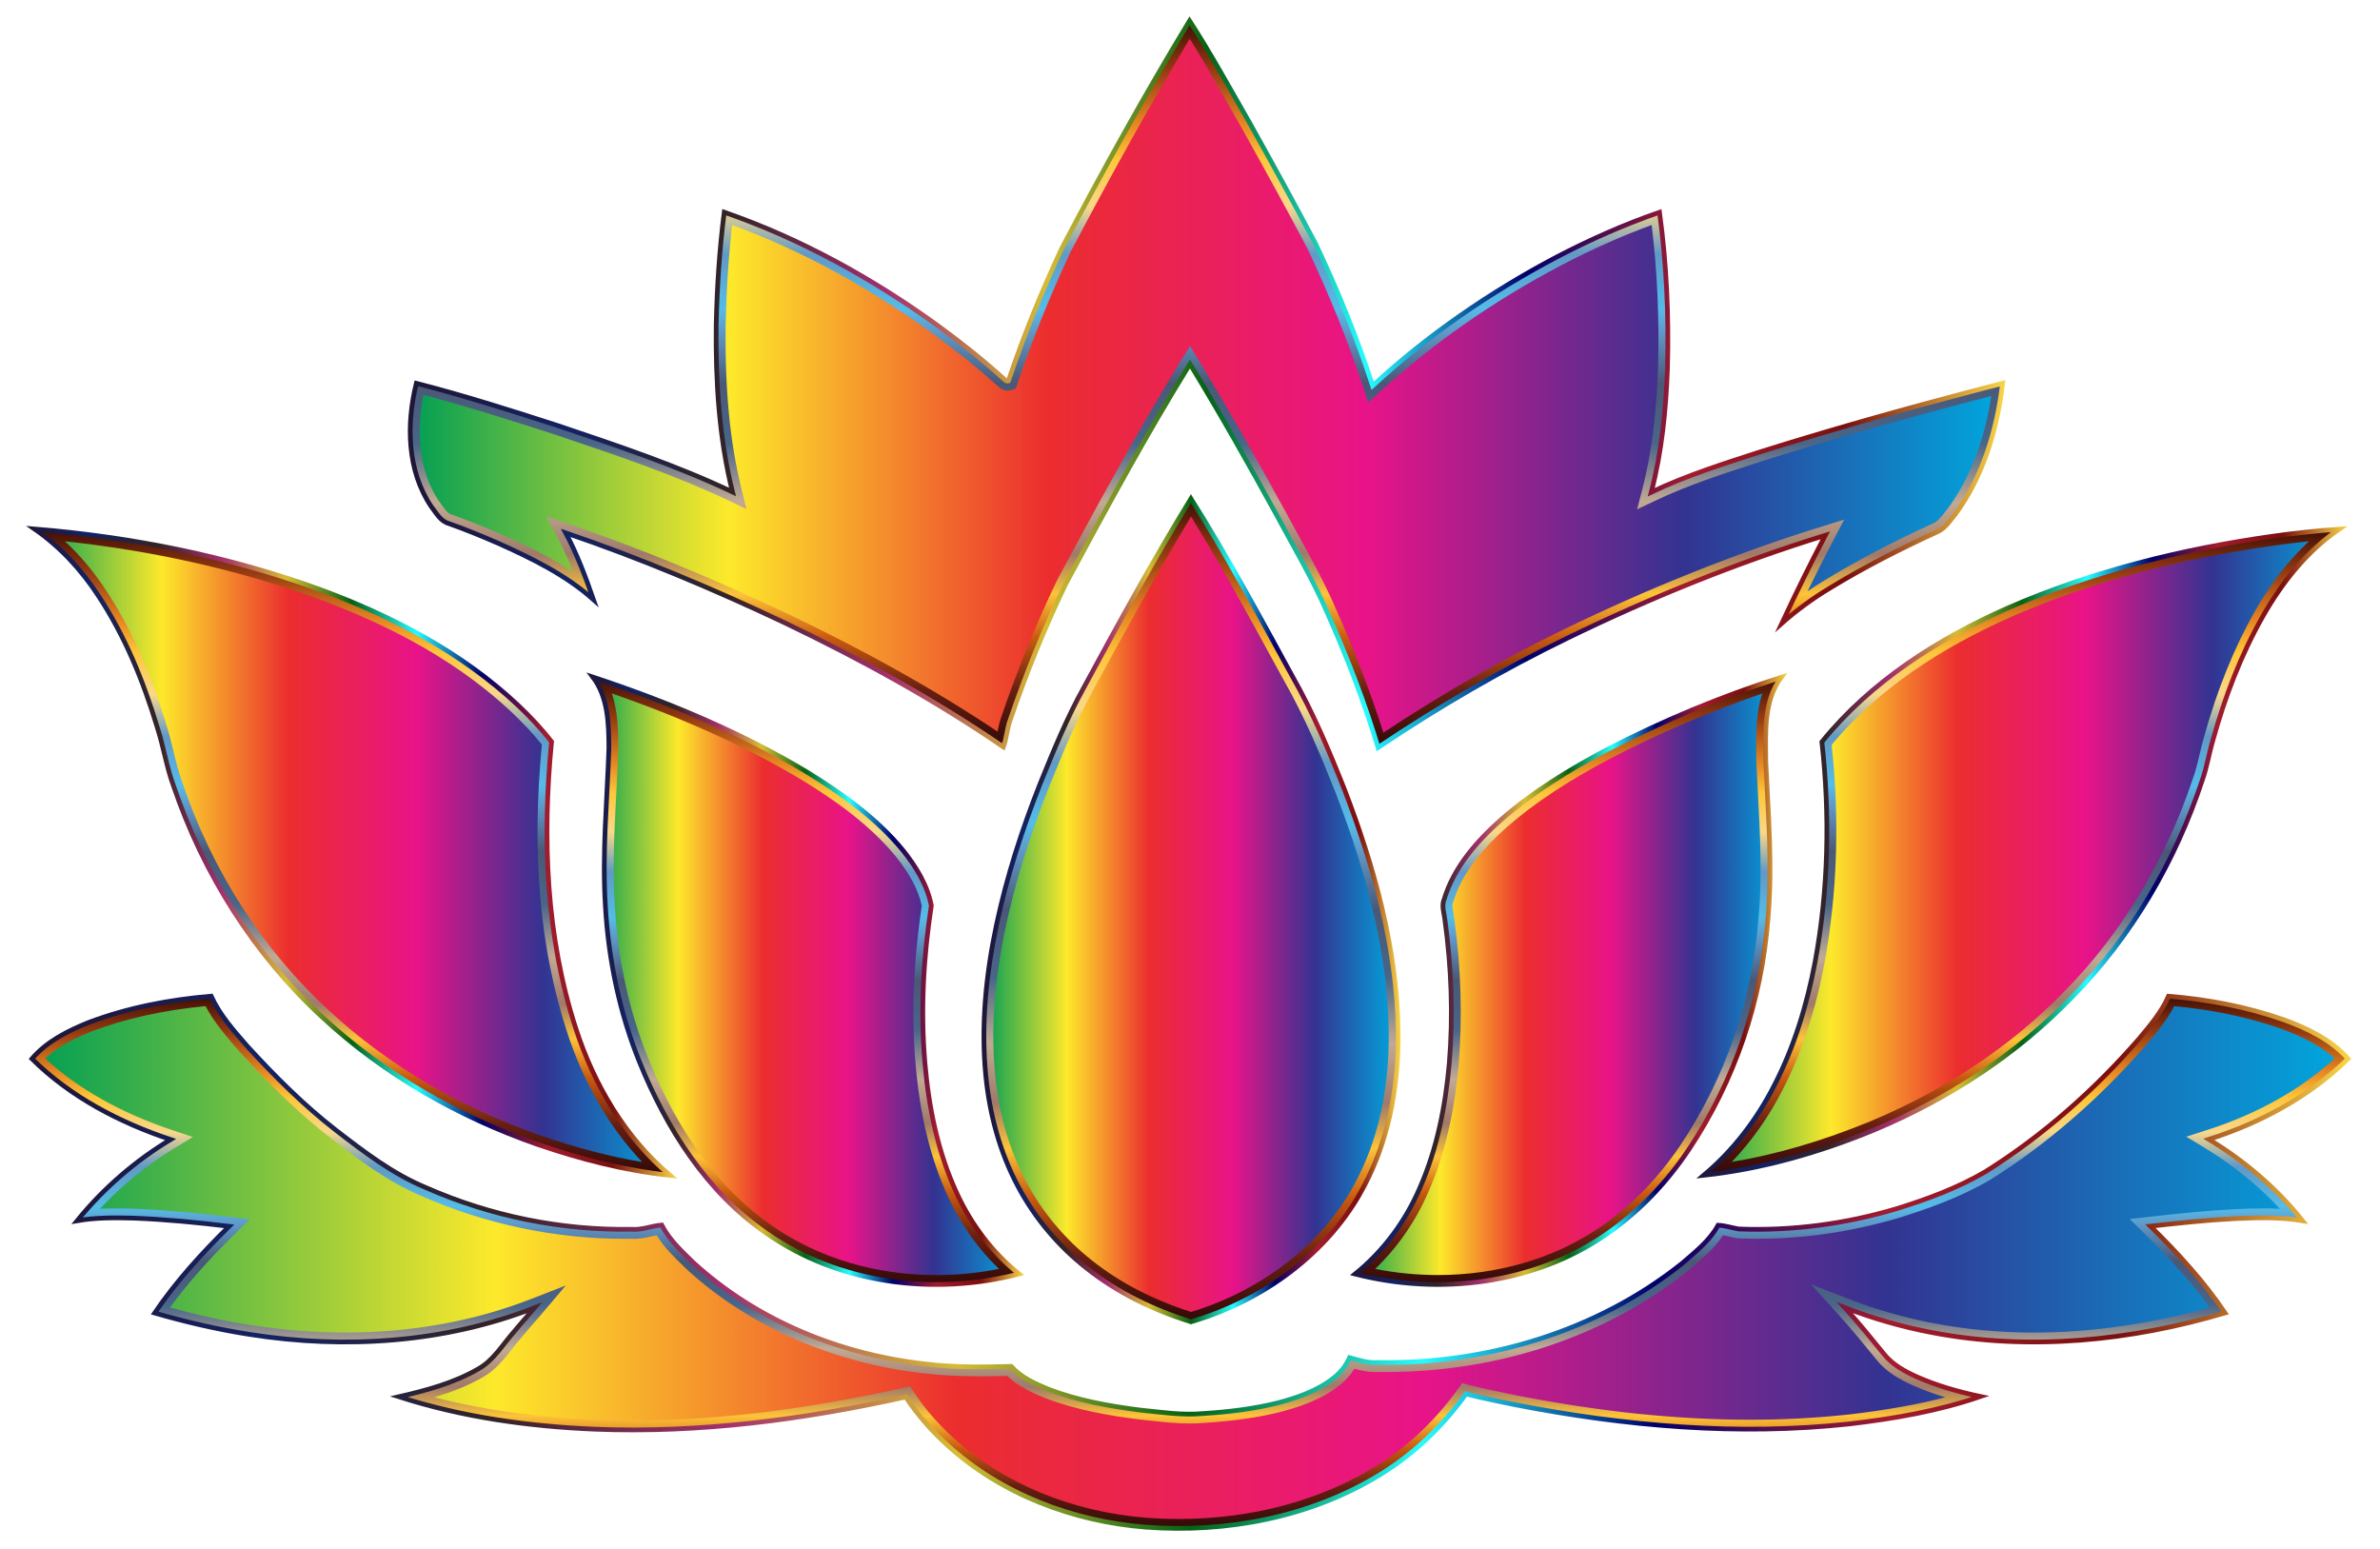
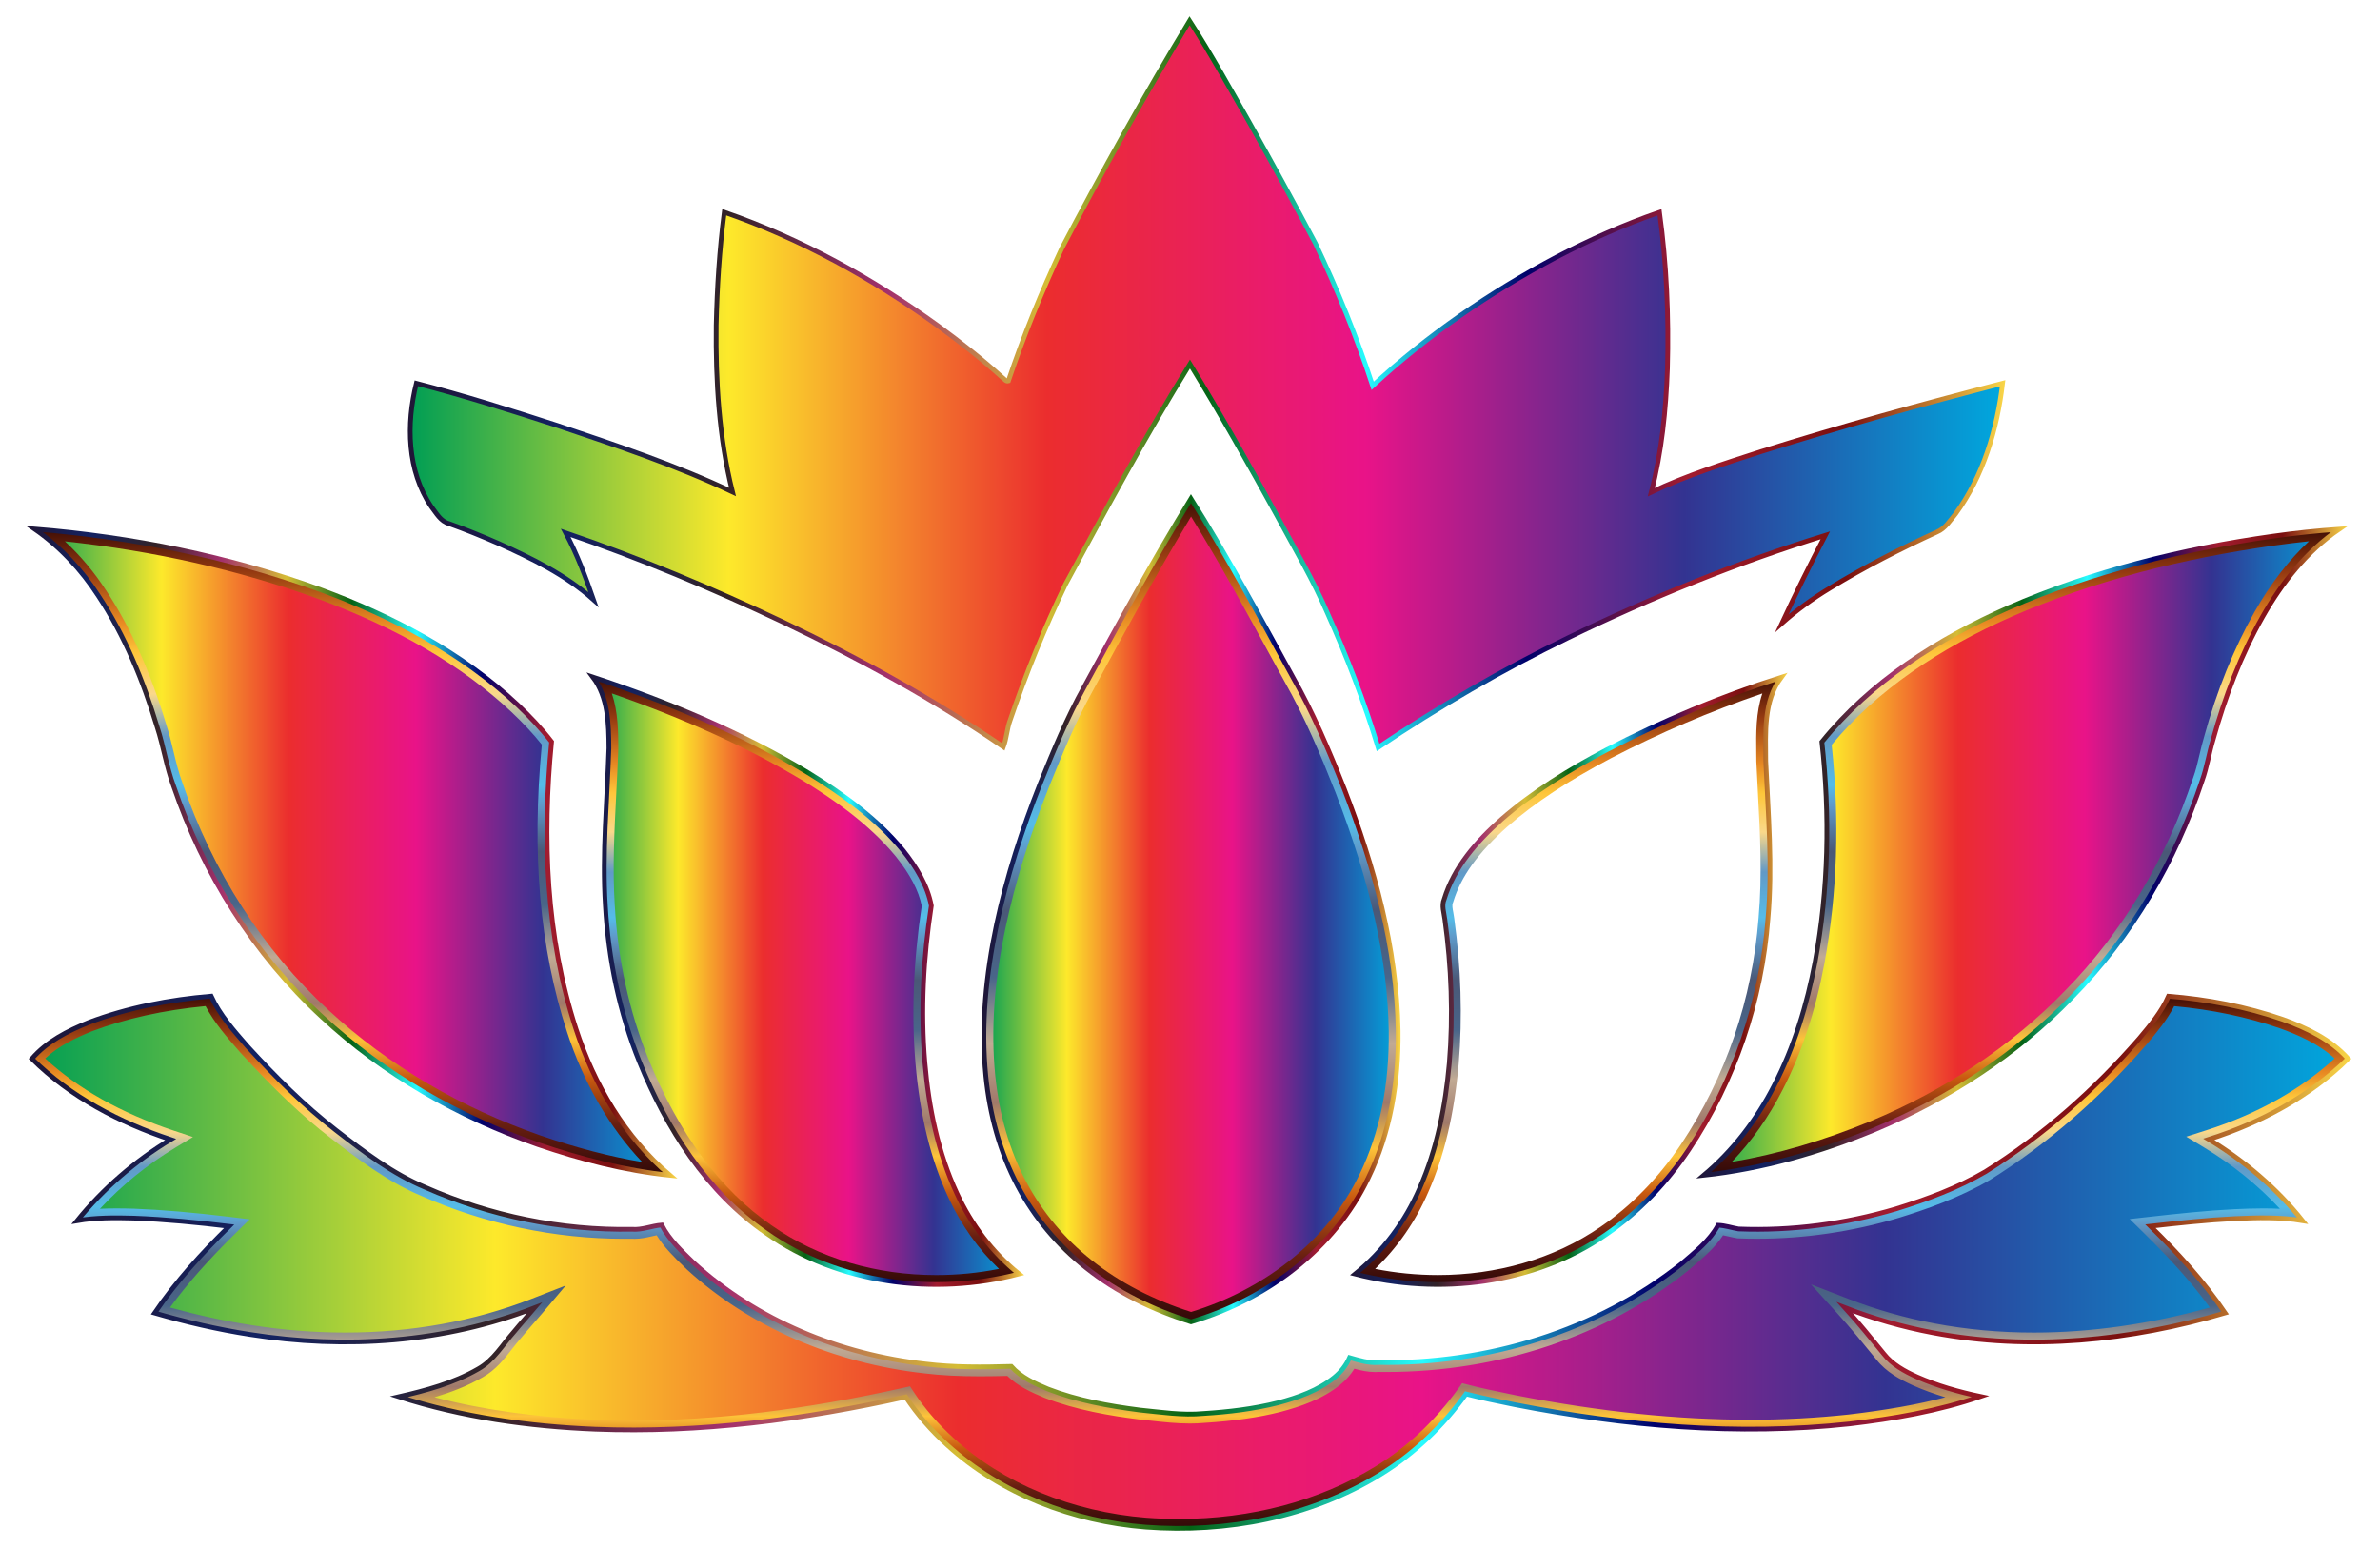
<svg xmlns="http://www.w3.org/2000/svg" version="1.1" id="Layer_1" x="0px" y="0px" viewBox="0 0 2526 1644.083" enable-background="new 0 0 2526 1644.083" xml:space="preserve">
  <g>
    <g>
      <linearGradient id="SVGID_1_" gradientUnits="userSpaceOnUse" x1="435.376" y1="407.655" x2="2125.456" y2="407.655">
        <stop offset="0" style="stop-color:#009E54" />
        <stop offset="0.2" style="stop-color:#FDE92B" />
        <stop offset="0.4" style="stop-color:#EB2D2E" />
        <stop offset="0.6" style="stop-color:#E91388" />
        <stop offset="0.8" style="stop-color:#333391" />
        <stop offset="1" style="stop-color:#00A8DE" />
      </linearGradient>
      <path fill="url(#SVGID_1_)" d="M1262.531,22.042c22.85,35.42,43.159,72.42,64.109,108.984    c23.583,42.198,46.868,84.555,69.466,127.279c23.331,49.043,43.869,99.46,60.766,151.09    c58.43-53.897,124.6-99.277,194.821-136.391c35.375-18.431,71.894-34.733,109.626-47.738    c7.51,54.859,9.959,110.45,8.425,165.789c-1.626,44.12-5.976,88.424-17.149,131.263    c37.435-17.836,77.136-30.314,116.518-43.067c84.715-26.605,170.369-50.257,256.343-72.488    c-5.793,49.089-20.515,98.498-50.028,138.749c-5.862,6.892-10.83,15.455-19.576,19.05    c-39.106,17.905-77.48,37.48-114.205,59.896c-17.882,10.807-34.802,23.125-50.44,36.954    c14.63-31.436,29.971-62.552,46.044-93.278c-93.645,29.032-184.771,65.917-272.92,108.733    c-69.924,33.886-137.215,73.084-201.69,116.403c-14.745-48.448-32.901-95.842-53.531-142.07    c-15.134-35.489-34.939-68.665-53.096-102.642c-29.948-54.676-60.56-109.031-93.072-162.218    c-47.074,76.06-89.592,154.846-131.972,233.585c-22.529,46.96-42.174,95.293-58.934,144.611    c-3.366,9.113-3.617,19.05-7.121,28.162c-73.725-50.554-152.395-93.598-232.966-132.155    c-75.419-35.717-152.533-68.093-231.547-95.018c12.043,22.599,21.087,46.708,29.49,70.886    c-29.49-26.285-65.345-43.777-101.086-59.827c-17.218-7.51-34.596-14.608-52.271-20.904    c-8.998-2.381-13.509-11.242-18.82-18.019c-25.689-38.053-26.628-87.623-15.821-130.896    c50.577,13.028,100.399,28.826,150.083,44.899c62.643,21.11,125.607,42.06,185.457,70.428    c-14.379-57.767-17.974-117.594-17.332-176.917c0.916-40.091,3.434-80.205,8.563-119.975    c81.281,28.162,157.364,70.199,226.945,120.57c23.583,17.309,46.685,35.374,68.39,55.042    c1.901,1.168,3.434,4.327,6.228,3.48c16.165-47.944,35.283-94.881,56.69-140.718    C1169.871,181.832,1214.701,101.033,1262.531,22.042z" />
      <linearGradient id="SVGID_2_" gradientUnits="userSpaceOnUse" x1="1280.416" y1="793.269" x2="1280.416" y2="22.042">
        <stop offset="0" style="stop-color:#310908" />
        <stop offset="0.078" style="stop-color:#671E11" />
        <stop offset="0.151" style="stop-color:#C95A10" />
        <stop offset="0.211" style="stop-color:#FDC339" />
        <stop offset="0.266" style="stop-color:#A0796A" />
        <stop offset="0.338" style="stop-color:#C1AA94" />
        <stop offset="0.419" style="stop-color:#496589" />
        <stop offset="0.501" style="stop-color:#4A5877" />
        <stop offset="0.572" style="stop-color:#5F99C9" />
        <stop offset="0.604" style="stop-color:#55BCE8" />
        <stop offset="0.679" style="stop-color:#6199C7" />
        <stop offset="0.745" style="stop-color:#FAD88A" />
        <stop offset="0.809" style="stop-color:#FEC63A" />
        <stop offset="0.857" style="stop-color:#E78822" />
        <stop offset="0.933" style="stop-color:#953A11" />
        <stop offset="1" style="stop-color:#3F0D05" />
      </linearGradient>
-       <path fill="url(#SVGID_2_)" d="M1262.74,41.072c14.783,23.79,28.765,48.407,42.359,72.342    c4.196,7.388,8.535,15.027,12.835,22.532c27.218,48.703,49.222,89.018,69.233,126.845    c23.845,50.144,44.1,100.516,60.201,149.714l4.842,14.794l11.442-10.555    c55.669-51.35,120.507-96.737,192.714-134.901v0c33.413-17.407,65.149-31.539,96.63-43.017    c5.936,48.346,8.207,99.378,6.754,151.897c-1.891,51.284-7.239,92.297-16.831,129.07l-5.424,20.796l19.401-9.244    c34.647-16.508,72.128-28.624,108.374-40.342l6.893-2.23c72.338-22.717,149.368-44.61,241.366-68.584    c-7.401,47.459-22.832,87.476-45.963,119.132c-1.354,1.607-2.629,3.243-3.865,4.829    c-3.759,4.822-7.309,9.377-11.65,11.161l-0.182,0.075l-0.179,0.082c-43.647,19.984-81.346,39.758-115.214,60.429    c-6.147,3.715-12.163,7.594-18.034,11.627c9.043-18.521,18.298-36.837,27.672-54.757l11.146-21.307l-22.968,7.121    c-90.478,28.05-182.775,64.82-274.32,109.285c-64.323,31.172-128.769,68.032-191.753,109.668    c-13.519-42.517-30.292-86.296-49.94-130.331c-11.389-26.692-25.482-52.299-39.111-77.064    c-4.739-8.61-9.638-17.513-14.332-26.296l-0.024-0.045l-0.025-0.045    c-36.375-66.409-65.153-116.566-93.31-162.63l-8.479-13.872l-8.556,13.825    c-48.098,77.716-92.819,160.802-132.275,234.108l-0.11,0.204l-0.1,0.209    c-22.426,46.743-42.393,95.73-59.344,145.595c-1.901,5.186-2.889,10.291-3.844,15.229    c-0.001,0.007-0.003,0.014-0.004,0.021c-64.666-43.352-137.613-84.302-222.533-124.94    c-81.987-38.828-158.071-70.049-232.601-95.446l-23.951-8.162l11.9,22.331    c6.41,12.027,11.969,24.576,16.971,37.154c-24.245-16.249-50.397-28.582-75.645-39.92l-0.049-0.022    l-0.05-0.021c-19.438-8.479-36.747-15.399-52.913-21.159l-0.394-0.14l-0.404-0.107    c-3.713-0.982-6.673-5.118-10.101-9.907c-1.015-1.417-2.062-2.88-3.176-4.317    c-11.017-16.43-17.659-36.124-19.741-58.542c-1.579-17.003-0.437-35.557,3.299-54.189    c47.509,12.601,94.85,27.669,139.464,42.102l5.707,1.923c59.547,20.059,121.122,40.801,178.605,68.047l19.09,9.048    l-5.103-20.5c-12.369-49.693-17.783-105.093-17.037-174.343c0.883-38.58,3.172-73.571,6.976-106.525    c71.975,26.296,143.451,64.959,212.63,115.034c27.169,19.941,48.643,37.222,67.579,54.38l0.689,0.624    l0.376,0.231c0.093,0.091,0.202,0.2,0.292,0.29c1.648,1.645,5.076,5.067,10.664,5.067    c1.284,0,2.571-0.193,3.825-0.573l4.928-1.495l1.645-4.879c15.413-45.714,34.314-92.639,56.176-139.47    C1179.784,184.472,1221.38,110.055,1262.74,41.072 M1262.531,22.042c-47.83,78.991-92.66,159.79-135.613,241.529    c-21.408,45.838-40.526,92.775-56.69,140.718c-0.323,0.098-0.629,0.142-0.922,0.142    c-2.231,0-3.626-2.59-5.306-3.622c-21.706-19.668-44.808-37.733-68.391-55.042    c-69.581-50.371-145.664-92.408-226.945-120.57c-5.129,39.77-7.647,79.884-8.563,119.975    c-0.641,59.323,2.954,119.151,17.332,176.917c-59.85-28.368-122.814-49.318-185.457-70.428    c-49.685-16.073-99.506-31.871-150.083-44.899c-10.807,43.273-9.868,92.843,15.821,130.896    c5.312,6.777,9.822,15.638,18.82,18.019c17.676,6.296,35.054,13.395,52.271,20.904    c35.74,16.05,71.596,33.542,101.086,59.827c-8.403-24.178-17.447-48.287-29.49-70.886    c79.014,26.926,156.128,59.301,231.547,95.018c80.571,38.557,159.242,81.601,232.966,132.155    c3.503-9.113,3.755-19.049,7.121-28.162c16.76-49.318,36.404-97.651,58.934-144.611    c42.38-78.739,84.899-157.524,131.972-233.585c32.513,53.187,63.124,107.542,93.072,162.218    c18.157,33.977,37.961,67.153,53.096,102.642c20.629,46.227,38.786,93.622,53.531,142.07    c64.475-43.319,131.767-82.517,201.691-116.403c88.149-42.816,179.275-79.701,272.92-108.733    c-16.073,30.726-31.414,61.842-46.044,93.278c15.638-13.829,32.558-26.148,50.44-36.955    c36.725-22.415,75.099-41.991,114.205-59.896c8.747-3.595,13.715-12.158,19.576-19.049    c29.513-40.251,44.235-89.66,50.028-138.749c-85.974,22.232-171.628,45.883-256.343,72.488    c-39.381,12.753-79.083,25.231-116.518,43.067c11.174-42.839,15.524-87.142,17.149-131.263    c1.534-55.339-0.916-110.931-8.425-165.79c-37.733,13.005-74.251,29.306-109.626,47.738    c-70.222,37.114-136.391,82.494-194.821,136.391c-16.897-51.63-37.435-102.048-60.766-151.09    c-22.598-42.724-45.884-85.081-69.466-127.279C1305.69,94.461,1285.381,57.462,1262.531,22.042L1262.531,22.042z" />
      <linearGradient id="SVGID_3_" gradientUnits="userSpaceOnUse" x1="432.876" y1="407.276" x2="2128.367" y2="407.276">
        <stop offset="0" style="stop-color:#201636" />
        <stop offset="0.1" style="stop-color:#132262" />
        <stop offset="0.2" style="stop-color:#332327" />
        <stop offset="0.3" style="stop-color:#A3306C" />
        <stop offset="0.4" style="stop-color:#D5BC35" />
        <stop offset="0.5" style="stop-color:#056215" />
        <stop offset="0.6" style="stop-color:#27FBFF" />
        <stop offset="0.7" style="stop-color:#00006A" />
        <stop offset="0.8" style="stop-color:#A21C2F" />
        <stop offset="0.9" style="stop-color:#7A0F0F" />
        <stop offset="1" style="stop-color:#F9D648" />
      </linearGradient>
      <path fill="none" stroke="url(#SVGID_3_)" stroke-width="5" stroke-miterlimit="10" d="M1262.531,22.042    c22.85,35.42,43.159,72.42,64.109,108.984c23.583,42.198,46.868,84.555,69.466,127.279    c23.331,49.043,43.869,99.46,60.766,151.09c58.43-53.897,124.6-99.277,194.821-136.391    c35.375-18.431,71.894-34.733,109.626-47.738c7.51,54.859,9.959,110.45,8.425,165.789    c-1.626,44.12-5.976,88.424-17.149,131.263c37.435-17.836,77.136-30.314,116.518-43.067    c84.715-26.605,170.369-50.257,256.343-72.488c-5.793,49.089-20.515,98.498-50.028,138.749    c-5.862,6.892-10.83,15.455-19.576,19.05c-39.106,17.905-77.48,37.48-114.205,59.896    c-17.882,10.807-34.802,23.125-50.44,36.954c14.63-31.436,29.971-62.552,46.044-93.278    c-93.645,29.032-184.771,65.917-272.92,108.733c-69.924,33.886-137.215,73.084-201.69,116.403    c-14.745-48.448-32.901-95.842-53.531-142.07c-15.134-35.489-34.939-68.665-53.096-102.642    c-29.948-54.676-60.56-109.031-93.072-162.218c-47.074,76.06-89.592,154.846-131.972,233.585    c-22.529,46.96-42.174,95.293-58.934,144.611c-3.366,9.113-3.617,19.05-7.121,28.162    c-73.725-50.554-152.395-93.598-232.966-132.155c-75.419-35.717-152.533-68.093-231.547-95.018    c12.043,22.599,21.087,46.708,29.49,70.886c-29.49-26.285-65.345-43.777-101.086-59.827    c-17.218-7.51-34.596-14.608-52.271-20.904c-8.998-2.381-13.509-11.242-18.82-18.019    c-25.689-38.053-26.628-87.623-15.821-130.896c50.577,13.028,100.399,28.826,150.083,44.899    c62.643,21.11,125.607,42.06,185.457,70.428c-14.379-57.767-17.974-117.594-17.332-176.917    c0.916-40.091,3.434-80.205,8.563-119.975c81.281,28.162,157.364,70.199,226.945,120.57    c23.583,17.309,46.685,35.374,68.39,55.042c1.901,1.168,3.434,4.327,6.228,3.48    c16.165-47.944,35.283-94.881,56.69-140.718C1169.871,181.832,1214.701,101.033,1262.531,22.042z" />
    </g>
    <g>
      <linearGradient id="SVGID_4_" gradientUnits="userSpaceOnUse" x1="1044.272" y1="965.984" x2="1483.967" y2="965.984">
        <stop offset="0" style="stop-color:#009E54" />
        <stop offset="0.2" style="stop-color:#FDE92B" />
        <stop offset="0.4" style="stop-color:#EB2D2E" />
        <stop offset="0.6" style="stop-color:#E91388" />
        <stop offset="0.8" style="stop-color:#333391" />
        <stop offset="1" style="stop-color:#00A8DE" />
      </linearGradient>
      <path fill="url(#SVGID_4_)" d="M1150.73,728.931c36.428-67.337,73.267-134.491,113.266-199.767    c38.717,61.224,72.924,125.218,107.771,188.731c21.705,38.167,38.831,78.693,54.973,119.471    c31.619,82.013,55.843,168.377,57.194,256.824c0.641,53.462-8.242,107.84-31.871,156.173    c-36.13,75.603-108.641,129.133-187.999,152.441c-40.182-12.501-78.716-31.23-111.664-57.583    c-29.627-23.445-54.401-52.981-72.076-86.363c-19.21-36.084-29.948-76.267-34.001-116.815    c-5.335-53.714,0.183-107.954,11.31-160.592c10.921-51.287,27.155-101.338,46.433-150.06    C1118.172,796.611,1132.482,761.764,1150.73,728.931z" />
      <linearGradient id="SVGID_5_" gradientUnits="userSpaceOnUse" x1="1264.119" y1="1402.805" x2="1264.119" y2="529.164">
        <stop offset="0" style="stop-color:#310908" />
        <stop offset="0.078" style="stop-color:#671E11" />
        <stop offset="0.151" style="stop-color:#C95A10" />
        <stop offset="0.211" style="stop-color:#FDC339" />
        <stop offset="0.266" style="stop-color:#A0796A" />
        <stop offset="0.338" style="stop-color:#C1AA94" />
        <stop offset="0.419" style="stop-color:#496589" />
        <stop offset="0.501" style="stop-color:#4A5877" />
        <stop offset="0.572" style="stop-color:#5F99C9" />
        <stop offset="0.604" style="stop-color:#55BCE8" />
        <stop offset="0.679" style="stop-color:#6199C7" />
        <stop offset="0.745" style="stop-color:#FAD88A" />
        <stop offset="0.809" style="stop-color:#FEC63A" />
        <stop offset="0.857" style="stop-color:#E78822" />
        <stop offset="0.933" style="stop-color:#953A11" />
        <stop offset="1" style="stop-color:#3F0D05" />
      </linearGradient>
      <path fill="url(#SVGID_5_)" d="M1264.111,548.219c30.19,48.879,58.153,100.016,85.27,149.607    c4.537,8.296,9.073,16.592,13.62,24.879l0.037,0.067l0.038,0.066c21.898,38.505,39.064,79.55,54.352,118.168    c37.397,97.007,55.351,177.502,56.508,253.303c0.688,57.347-9.694,108.373-30.856,151.661l-0.019,0.04    l-0.019,0.04c-16.832,35.222-42.055,66.276-74.968,92.299c-30.15,23.838-66.026,42.469-103.929,53.994    c-40.674-12.989-76.153-31.462-105.496-54.932l-0.02-0.016l-0.02-0.016c-28.59-22.624-52.603-51.395-69.455-83.221    c-17.623-33.103-28.684-71.159-32.877-113.104c-4.766-47.989-1.121-99.519,11.14-157.521    c10.029-47.093,25.053-95.64,45.931-148.415c15.591-38.445,28.888-70.318,46.124-101.33l0.028-0.05    l0.027-0.05C1191.92,673.807,1226.558,610.418,1264.111,548.219 M1263.996,529.164    c-39.999,65.276-76.839,132.43-113.266,199.767c-18.248,32.832-32.558,67.68-46.662,102.459    c-19.278,48.723-35.512,98.773-46.433,150.06c-11.127,52.638-16.645,106.878-11.31,160.592    c4.053,40.549,14.791,80.731,34.001,116.815c17.675,33.382,42.449,62.918,72.076,86.363    c32.947,26.353,71.481,45.082,111.664,57.583c79.358-23.308,151.869-76.838,187.999-152.441    c23.629-48.334,32.513-102.711,31.871-156.173c-1.351-88.447-25.575-174.811-57.194-256.824    c-16.142-40.778-33.268-81.303-54.973-119.471C1336.92,654.382,1302.713,590.388,1263.996,529.164    L1263.996,529.164z" />
      <linearGradient id="SVGID_6_" gradientUnits="userSpaceOnUse" x1="1041.772" y1="964.925" x2="1486.467" y2="964.925">
        <stop offset="0" style="stop-color:#201636" />
        <stop offset="0.1" style="stop-color:#132262" />
        <stop offset="0.2" style="stop-color:#332327" />
        <stop offset="0.3" style="stop-color:#A3306C" />
        <stop offset="0.4" style="stop-color:#D5BC35" />
        <stop offset="0.5" style="stop-color:#056215" />
        <stop offset="0.6" style="stop-color:#27FBFF" />
        <stop offset="0.7" style="stop-color:#00006A" />
        <stop offset="0.8" style="stop-color:#A21C2F" />
        <stop offset="0.9" style="stop-color:#7A0F0F" />
        <stop offset="1" style="stop-color:#F9D648" />
      </linearGradient>
      <path fill="none" stroke="url(#SVGID_6_)" stroke-width="5" stroke-miterlimit="10" d="M1150.73,728.931    c36.428-67.337,73.267-134.491,113.266-199.767c38.717,61.224,72.924,125.218,107.771,188.731    c21.705,38.167,38.831,78.693,54.973,119.471c31.619,82.013,55.843,168.377,57.194,256.824    c0.641,53.462-8.242,107.84-31.871,156.173c-36.13,75.603-108.641,129.133-187.999,152.441    c-40.182-12.501-78.716-31.23-111.664-57.583c-29.627-23.445-54.401-52.981-72.076-86.363    c-19.21-36.084-29.948-76.267-34.001-116.815c-5.335-53.714,0.183-107.954,11.31-160.592    c10.921-51.287,27.155-101.338,46.433-150.06C1118.172,796.611,1132.482,761.764,1150.73,728.931z" />
    </g>
    <g>
      <linearGradient id="SVGID_7_" gradientUnits="userSpaceOnUse" x1="36.659" y1="904.394" x2="711.15" y2="904.394">
        <stop offset="0" style="stop-color:#009E54" />
        <stop offset="0.2" style="stop-color:#FDE92B" />
        <stop offset="0.4" style="stop-color:#EB2D2E" />
        <stop offset="0.6" style="stop-color:#E91388" />
        <stop offset="0.8" style="stop-color:#333391" />
        <stop offset="1" style="stop-color:#00A8DE" />
      </linearGradient>
      <path fill="url(#SVGID_7_)" d="M36.659,561.401c103.329,8.472,206.041,28.918,303.577,64.43    c76.06,28.093,149.694,66.49,209.223,122.287c12.845,12.158,25.117,25.048,35.947,39.061    c-9.96,101.749-6.021,206.682,25.804,304.562c19.256,59.231,51.928,115.167,99.941,155.647    c-47.898-5.106-94.858-17.149-140.352-32.741c-84.188-29.33-163.386-74.435-228.845-135.224    c-72.328-66.512-126.134-152.189-157.684-245.078c-7.601-20.447-10.715-42.175-17.493-62.873    c-14.722-48.723-34.184-96.506-62.346-139.093C86.503,604.767,63.721,580.222,36.659,561.401z" />
      <linearGradient id="SVGID_8_" gradientUnits="userSpaceOnUse" x1="373.904" y1="1247.387" x2="373.904" y2="561.401">
        <stop offset="0" style="stop-color:#310908" />
        <stop offset="0.078" style="stop-color:#671E11" />
        <stop offset="0.151" style="stop-color:#C95A10" />
        <stop offset="0.211" style="stop-color:#FDC339" />
        <stop offset="0.266" style="stop-color:#A0796A" />
        <stop offset="0.338" style="stop-color:#C1AA94" />
        <stop offset="0.419" style="stop-color:#496589" />
        <stop offset="0.501" style="stop-color:#4A5877" />
        <stop offset="0.572" style="stop-color:#5F99C9" />
        <stop offset="0.604" style="stop-color:#55BCE8" />
        <stop offset="0.679" style="stop-color:#6199C7" />
        <stop offset="0.745" style="stop-color:#FAD88A" />
        <stop offset="0.809" style="stop-color:#FEC63A" />
        <stop offset="0.857" style="stop-color:#E78822" />
        <stop offset="0.933" style="stop-color:#953A11" />
        <stop offset="1" style="stop-color:#3F0D05" />
      </linearGradient>
      <path fill="url(#SVGID_8_)" d="M68.885,574.497c95.276,10.245,185.255,30.63,267.887,60.715    c86.182,31.832,153.516,71.151,205.814,120.169c12.871,12.183,23.532,23.61,32.484,34.826    c-10.955,116.155-2.236,215.843,26.631,304.626c17.733,54.549,45.084,101.803,79.89,138.399    c-33.827-5.676-69.278-14.93-107.52-28.036c-42.161-14.689-82.42-33.191-119.665-54.995    c-38.667-22.636-74.211-48.914-105.682-78.14c-69.591-63.995-123.184-147.309-154.985-240.933l-0.046-0.135    l-0.05-0.134c-3.981-10.708-6.658-21.748-9.493-33.437c-2.303-9.497-4.684-19.315-7.833-28.951    c-17.05-56.402-37.828-102.71-63.518-141.568C99.957,607.129,85.257,589.596,68.885,574.497 M36.659,561.401    c27.063,18.82,49.844,43.365,67.772,70.978c28.162,42.587,47.624,90.37,62.346,139.093    c6.777,20.698,9.891,42.426,17.493,62.873c31.551,92.888,85.356,178.565,157.685,245.078    c65.459,60.789,144.657,105.894,228.845,135.224c45.494,15.592,92.454,27.636,140.352,32.741    c-48.013-40.48-80.685-96.415-99.941-155.647c-31.825-97.88-35.763-202.813-25.804-304.562    c-10.83-14.013-23.102-26.903-35.947-39.061c-59.529-55.797-133.163-94.194-209.223-122.287    C242.699,590.319,139.988,569.873,36.659,561.401L36.659,561.401z" />
      <linearGradient id="SVGID_9_" gradientUnits="userSpaceOnUse" x1="27.605" y1="904.445" x2="719.004" y2="904.445">
        <stop offset="0" style="stop-color:#201636" />
        <stop offset="0.1" style="stop-color:#132262" />
        <stop offset="0.2" style="stop-color:#332327" />
        <stop offset="0.3" style="stop-color:#A3306C" />
        <stop offset="0.4" style="stop-color:#D5BC35" />
        <stop offset="0.5" style="stop-color:#056215" />
        <stop offset="0.6" style="stop-color:#27FBFF" />
        <stop offset="0.7" style="stop-color:#00006A" />
        <stop offset="0.8" style="stop-color:#A21C2F" />
        <stop offset="0.9" style="stop-color:#7A0F0F" />
        <stop offset="1" style="stop-color:#F9D648" />
      </linearGradient>
      <path fill="none" stroke="url(#SVGID_9_)" stroke-width="5" stroke-miterlimit="10" d="M36.659,561.401    c103.329,8.472,206.041,28.918,303.577,64.43c76.06,28.093,149.694,66.49,209.223,122.287    c12.845,12.158,25.117,25.048,35.947,39.061c-9.96,101.749-6.021,206.682,25.804,304.562    c19.256,59.231,51.928,115.167,99.941,155.647c-47.898-5.106-94.858-17.149-140.352-32.741    c-84.188-29.33-163.386-74.435-228.845-135.224c-72.328-66.512-126.134-152.189-157.684-245.078    c-7.601-20.447-10.715-42.175-17.493-62.873c-14.722-48.723-34.184-96.506-62.346-139.093    C86.503,604.767,63.721,580.222,36.659,561.401z" />
    </g>
    <g>
      <linearGradient id="SVGID_10_" gradientUnits="userSpaceOnUse" x1="1808.233" y1="904.452" x2="2482.679" y2="904.452">
        <stop offset="0" style="stop-color:#009E54" />
        <stop offset="0.2" style="stop-color:#FDE92B" />
        <stop offset="0.4" style="stop-color:#EB2D2E" />
        <stop offset="0.6" style="stop-color:#E91388" />
        <stop offset="0.8" style="stop-color:#333391" />
        <stop offset="1" style="stop-color:#00A8DE" />
      </linearGradient>
      <path fill="url(#SVGID_10_)" d="M2412.206,569.072c23.4-3.297,46.891-5.816,70.474-7.487    c-34.436,23.422-60.743,56.782-81.144,92.706c-23.216,41.007-40.159,85.356-52.684,130.713    c-4.35,14.31-6.502,29.215-11.585,43.342c-28.368,85.585-74.915,165.584-138.292,229.99    c-58.911,60.972-131.446,108.046-209.498,140.695c-57.904,23.904-118.853,41.534-181.244,48.288    c31.139-26.124,56.278-58.98,74.732-95.11c21.362-41.236,34.939-86.157,43.548-131.675    c14.15-76.747,15.775-155.692,7.121-233.172c51.882-64.109,123.226-109.42,198.027-142.367    C2220.818,606.094,2316.088,582.626,2412.206,569.072z" />
      <linearGradient id="SVGID_11_" gradientUnits="userSpaceOnUse" x1="2145.456" y1="1247.319" x2="2145.456" y2="561.585">
        <stop offset="0" style="stop-color:#310908" />
        <stop offset="0.078" style="stop-color:#671E11" />
        <stop offset="0.151" style="stop-color:#C95A10" />
        <stop offset="0.211" style="stop-color:#FDC339" />
        <stop offset="0.266" style="stop-color:#A0796A" />
        <stop offset="0.338" style="stop-color:#C1AA94" />
        <stop offset="0.419" style="stop-color:#496589" />
        <stop offset="0.501" style="stop-color:#4A5877" />
        <stop offset="0.572" style="stop-color:#5F99C9" />
        <stop offset="0.604" style="stop-color:#55BCE8" />
        <stop offset="0.679" style="stop-color:#6199C7" />
        <stop offset="0.745" style="stop-color:#FAD88A" />
        <stop offset="0.809" style="stop-color:#FEC63A" />
        <stop offset="0.857" style="stop-color:#E78822" />
        <stop offset="0.933" style="stop-color:#953A11" />
        <stop offset="1" style="stop-color:#3F0D05" />
      </linearGradient>
      <path fill="url(#SVGID_11_)" d="M2450.638,574.433c-21.401,19.839-40.764,44.924-57.804,74.93    c-21.873,38.634-39.903,83.336-53.587,132.856c-1.943,6.409-3.456,12.879-4.92,19.137    c-1.935,8.269-3.762,16.079-6.469,23.604l-0.043,0.119l-0.04,0.12c-28.771,86.799-75.774,164.991-135.928,226.122    l-0.032,0.033l-0.032,0.033c-28.273,29.262-60.545,56.041-95.921,79.593    c-34.08,22.689-71.171,42.481-110.201,58.807c-50.554,20.869-100.079,35.397-147.655,43.336    c21.121-22.029,39.172-47.604,53.854-76.346c20.205-39.01,34.754-82.967,44.487-134.43    c13.644-74.001,16.226-152.001,7.684-231.899c23.416-28.27,52.242-54.413,85.739-77.751    c30.803-21.461,66.441-41.161,105.891-58.538c42.237-18.428,88.067-34.229,136.22-46.964    c44.274-11.709,91.956-21.204,141.721-28.222C2425.954,577.233,2438.331,575.716,2450.638,574.433 M2482.679,561.585    c-23.583,1.671-47.074,4.19-70.474,7.487c-96.117,13.554-191.387,37.023-280.544,75.923    c-74.801,32.947-146.145,78.259-198.027,142.367c8.655,77.48,7.029,156.425-7.121,233.172    c-8.609,45.517-22.186,90.439-43.548,131.675c-18.454,36.13-43.593,68.986-74.732,95.11    c62.392-6.754,123.34-24.384,181.244-48.288c78.052-32.65,150.587-79.723,209.498-140.695    c63.376-64.406,109.923-144.405,138.292-229.99c5.083-14.127,7.235-29.032,11.585-43.342    c12.525-45.357,29.467-89.707,52.684-130.713C2421.936,618.367,2448.244,585.007,2482.679,561.585L2482.679,561.585z    " />
      <linearGradient id="SVGID_12_" gradientUnits="userSpaceOnUse" x1="1800.326" y1="904.562" x2="2491.755" y2="904.562">
        <stop offset="0" style="stop-color:#201636" />
        <stop offset="0.1" style="stop-color:#132262" />
        <stop offset="0.2" style="stop-color:#332327" />
        <stop offset="0.3" style="stop-color:#A3306C" />
        <stop offset="0.4" style="stop-color:#D5BC35" />
        <stop offset="0.5" style="stop-color:#056215" />
        <stop offset="0.6" style="stop-color:#27FBFF" />
        <stop offset="0.7" style="stop-color:#00006A" />
        <stop offset="0.8" style="stop-color:#A21C2F" />
        <stop offset="0.9" style="stop-color:#7A0F0F" />
        <stop offset="1" style="stop-color:#F9D648" />
      </linearGradient>
      <path fill="none" stroke="url(#SVGID_12_)" stroke-width="5" stroke-miterlimit="10" d="M2412.206,569.072    c23.4-3.297,46.891-5.816,70.474-7.487c-34.436,23.422-60.743,56.782-81.144,92.706    c-23.216,41.007-40.159,85.356-52.684,130.713c-4.35,14.31-6.502,29.215-11.585,43.342    c-28.368,85.585-74.915,165.584-138.292,229.99c-58.911,60.972-131.446,108.046-209.498,140.695    c-57.904,23.904-118.853,41.534-181.244,48.288c31.139-26.124,56.278-58.98,74.732-95.11    c21.362-41.236,34.939-86.157,43.548-131.675c14.15-76.747,15.775-155.692,7.121-233.172    c51.882-64.109,123.226-109.42,198.027-142.367C2220.818,606.094,2316.088,582.626,2412.206,569.072z" />
    </g>
    <g>
      <linearGradient id="SVGID_13_" gradientUnits="userSpaceOnUse" x1="629.229" y1="1040.851" x2="1081.584" y2="1040.851">
        <stop offset="0" style="stop-color:#009E54" />
        <stop offset="0.2" style="stop-color:#FDE92B" />
        <stop offset="0.4" style="stop-color:#EB2D2E" />
        <stop offset="0.6" style="stop-color:#E91388" />
        <stop offset="0.8" style="stop-color:#333391" />
        <stop offset="1" style="stop-color:#00A8DE" />
      </linearGradient>
      <path fill="url(#SVGID_13_)" d="M629.229,718.514c79.174,26.216,156.814,58.453,228.41,101.543    c37.023,22.828,73.038,48.7,100.857,82.517c13.692,17.195,25.872,36.725,29.971,58.591    c-8.448,55.065-11.562,111.137-6.823,166.706c4.053,47.578,13.738,95.224,33.955,138.726    c15.226,32.971,37.549,62.712,65.986,85.425c-90.05,23.285-191.365,10.761-268.295-43.319    c-63.376-43.663-105.894-111.114-134.468-181.336c-21.385-52.775-33.084-109.26-36.313-166.042    c-3.549-55.775,1.923-111.526,3.732-167.278C646.126,768.244,645.462,740.036,629.229,718.514z" />
      <linearGradient id="SVGID_14_" gradientUnits="userSpaceOnUse" x1="855.406" y1="1363.187" x2="855.406" y2="718.514">
        <stop offset="0" style="stop-color:#310908" />
        <stop offset="0.078" style="stop-color:#671E11" />
        <stop offset="0.151" style="stop-color:#C95A10" />
        <stop offset="0.211" style="stop-color:#FDC339" />
        <stop offset="0.266" style="stop-color:#A0796A" />
        <stop offset="0.338" style="stop-color:#C1AA94" />
        <stop offset="0.419" style="stop-color:#496589" />
        <stop offset="0.501" style="stop-color:#4A5877" />
        <stop offset="0.572" style="stop-color:#5F99C9" />
        <stop offset="0.604" style="stop-color:#55BCE8" />
        <stop offset="0.679" style="stop-color:#6199C7" />
        <stop offset="0.745" style="stop-color:#FAD88A" />
        <stop offset="0.809" style="stop-color:#FEC63A" />
        <stop offset="0.857" style="stop-color:#E78822" />
        <stop offset="0.933" style="stop-color:#953A11" />
        <stop offset="1" style="stop-color:#3F0D05" />
      </linearGradient>
      <path fill="url(#SVGID_14_)" d="M649.367,735.915c78.357,27.308,144.981,57.727,203.063,92.679    c30.474,18.792,69.169,44.893,98.294,80.275c15.351,19.292,24.155,36.035,27.592,52.52    c-8.874,58.644-11.107,114.93-6.638,167.331c4.709,55.287,16.109,101.766,34.84,142.07    c13.361,28.933,31.745,54.825,53.741,75.85c-21.886,4.349-44.208,6.548-66.591,6.548    c-31.588,0-62.418-4.368-91.634-12.983c-30.343-8.947-58.266-22.298-82.996-39.682l-0.039-0.027l-0.039-0.027    c-54.315-37.42-98.349-96.928-130.873-176.856c-20.329-50.17-32.305-104.962-35.597-162.854l-0.002-0.034    l-0.002-0.034c-2.487-39.094-0.429-79.121,1.561-117.829c0.817-15.877,1.661-32.295,2.186-48.489l0.006-0.184    l-0.001-0.184C656.165,777.095,656.07,755.763,649.367,735.915 M629.229,718.514    c16.233,21.522,16.897,49.73,17.012,75.534c-1.809,55.752-7.281,111.503-3.732,167.278    c3.228,56.782,14.928,113.266,36.313,166.042c28.574,70.222,71.092,137.673,134.468,181.336    c52.542,36.936,116.446,54.485,180.38,54.485c29.676,0,59.368-3.784,87.915-11.166    c-28.437-22.713-50.761-52.455-65.986-85.425c-20.217-43.502-29.902-91.148-33.955-138.726    c-4.739-55.569-1.626-111.641,6.823-166.706c-4.098-21.866-16.279-41.396-29.971-58.591    c-27.819-33.817-63.834-59.689-100.857-82.517C786.043,776.967,708.403,744.73,629.229,718.514L629.229,718.514z" />
      <linearGradient id="SVGID_15_" gradientUnits="userSpaceOnUse" x1="622.407" y1="1039.654" x2="1087.053" y2="1039.654">
        <stop offset="0" style="stop-color:#201636" />
        <stop offset="0.1" style="stop-color:#132262" />
        <stop offset="0.2" style="stop-color:#332327" />
        <stop offset="0.3" style="stop-color:#A3306C" />
        <stop offset="0.4" style="stop-color:#D5BC35" />
        <stop offset="0.5" style="stop-color:#056215" />
        <stop offset="0.6" style="stop-color:#27FBFF" />
        <stop offset="0.7" style="stop-color:#00006A" />
        <stop offset="0.8" style="stop-color:#A21C2F" />
        <stop offset="0.9" style="stop-color:#7A0F0F" />
        <stop offset="1" style="stop-color:#F9D648" />
      </linearGradient>
      <path fill="none" stroke="url(#SVGID_15_)" stroke-width="5" stroke-miterlimit="10" d="M629.229,718.514    c79.174,26.216,156.814,58.453,228.41,101.543c37.023,22.828,73.038,48.7,100.857,82.517    c13.692,17.195,25.872,36.725,29.971,58.591c-8.448,55.065-11.562,111.137-6.823,166.706    c4.053,47.578,13.738,95.224,33.955,138.726c15.226,32.971,37.549,62.712,65.986,85.425    c-90.05,23.285-191.365,10.761-268.295-43.319c-63.376-43.663-105.894-111.114-134.468-181.336    c-21.385-52.775-33.084-109.26-36.313-166.042c-3.549-55.775,1.923-111.526,3.732-167.278    C646.126,768.244,645.462,740.036,629.229,718.514z" />
    </g>
    <g>
      <linearGradient id="SVGID_16_" gradientUnits="userSpaceOnUse" x1="1438.257" y1="1040.972" x2="1890.544" y2="1040.972">
        <stop offset="0" style="stop-color:#009E54" />
        <stop offset="0.2" style="stop-color:#FDE92B" />
        <stop offset="0.4" style="stop-color:#EB2D2E" />
        <stop offset="0.6" style="stop-color:#E91388" />
        <stop offset="0.8" style="stop-color:#333391" />
        <stop offset="1" style="stop-color:#00A8DE" />
      </linearGradient>
-       <path fill="url(#SVGID_16_)" d="M1705.086,795.856c59.461-30.91,121.624-56.713,185.457-77.091    c-19.073,25.438-16.554,58.934-16.462,88.974c2.496,55.66,7.349,111.48,2.335,167.141    c-6.548,87.005-35.466,172.246-83.822,244.895c-23.537,35.169-53.142,66.536-88.149,90.462    c-76.724,52.844-176.94,64.75-266.188,41.854c29.879-24.178,53.325-55.752,68.504-90.989    c18.5-41.854,27.429-87.302,31.436-132.682c4.19-50.875,2.244-102.162-4.694-152.693    c-0.847-7.144-3.663-14.447-0.733-21.362c10.303-34.069,34.619-61.682,60.789-84.83    C1627.286,840.159,1665.66,816.691,1705.086,795.856z" />
      <linearGradient id="SVGID_17_" gradientUnits="userSpaceOnUse" x1="1664.401" y1="1363.178" x2="1664.401" y2="718.765">
        <stop offset="0" style="stop-color:#310908" />
        <stop offset="0.078" style="stop-color:#671E11" />
        <stop offset="0.151" style="stop-color:#C95A10" />
        <stop offset="0.211" style="stop-color:#FDC339" />
        <stop offset="0.266" style="stop-color:#A0796A" />
        <stop offset="0.338" style="stop-color:#C1AA94" />
        <stop offset="0.419" style="stop-color:#496589" />
        <stop offset="0.501" style="stop-color:#4A5877" />
        <stop offset="0.572" style="stop-color:#5F99C9" />
        <stop offset="0.604" style="stop-color:#55BCE8" />
        <stop offset="0.679" style="stop-color:#6199C7" />
        <stop offset="0.745" style="stop-color:#FAD88A" />
        <stop offset="0.809" style="stop-color:#FEC63A" />
        <stop offset="0.857" style="stop-color:#E78822" />
        <stop offset="0.933" style="stop-color:#953A11" />
        <stop offset="1" style="stop-color:#3F0D05" />
      </linearGradient>
      <path fill="url(#SVGID_17_)" d="M1870.457,735.941c-6.918,20.366-6.674,42.552-6.451,62.804    c0.033,2.979,0.067,6.06,0.076,9.025l0.001,0.209l0.009,0.209c0.482,10.751,1.06,21.67,1.62,32.229    c2.326,43.917,4.731,89.329,0.746,133.566l-0.007,0.073l-0.006,0.073c-6.476,86.041-34.892,169.068-82.161,240.084    c-24.019,35.888-52.779,65.417-85.511,87.788c-24.554,16.912-52.201,29.892-82.173,38.578    c-28.845,8.36-59.276,12.599-90.445,12.599c-22.377,0-44.713-2.188-66.631-6.515    c23.769-22.785,43.081-50.652,56.405-81.565c17.02-38.523,27.564-82.946,32.23-135.799l0.003-0.029l0.002-0.029    c4.106-49.849,2.51-101.928-4.741-154.789c-0.255-2.119-0.631-4.117-0.994-6.051    c-0.782-4.164-1.457-7.761-0.451-10.134l0.209-0.494l0.155-0.513c8.186-27.068,26.556-52.555,57.813-80.208    c28.756-25.043,63.578-48.031,109.579-72.341C1761.23,777.944,1815.191,754.86,1870.457,735.941 M1890.544,718.765    c-63.834,20.378-125.997,46.182-185.457,77.091c-39.427,20.835-77.8,44.303-111.526,73.679    c-26.17,23.148-50.486,50.76-60.789,84.83c-2.93,6.915-0.114,14.218,0.733,21.362    c6.938,50.531,8.884,101.818,4.694,152.693c-4.007,45.379-12.936,90.828-31.436,132.682    c-15.18,35.237-38.626,66.81-68.504,90.989c28.555,7.325,58.226,11.088,87.898,11.088    c63.067,0,126.114-17.005,178.291-52.942c35.008-23.926,64.612-55.294,88.149-90.462    c48.356-72.649,77.274-157.89,83.822-244.895c5.014-55.66,0.16-111.48-2.335-167.14    C1873.99,777.699,1871.471,744.203,1890.544,718.765L1890.544,718.765z" />
      <linearGradient id="SVGID_18_" gradientUnits="userSpaceOnUse" x1="1432.818" y1="1039.841" x2="1897.238" y2="1039.841">
        <stop offset="0" style="stop-color:#201636" />
        <stop offset="0.1" style="stop-color:#132262" />
        <stop offset="0.2" style="stop-color:#332327" />
        <stop offset="0.3" style="stop-color:#A3306C" />
        <stop offset="0.4" style="stop-color:#D5BC35" />
        <stop offset="0.5" style="stop-color:#056215" />
        <stop offset="0.6" style="stop-color:#27FBFF" />
        <stop offset="0.7" style="stop-color:#00006A" />
        <stop offset="0.8" style="stop-color:#A21C2F" />
        <stop offset="0.9" style="stop-color:#7A0F0F" />
        <stop offset="1" style="stop-color:#F9D648" />
      </linearGradient>
      <path fill="none" stroke="url(#SVGID_18_)" stroke-width="5" stroke-miterlimit="10" d="M1705.086,795.856    c59.461-30.91,121.624-56.713,185.457-77.091c-19.073,25.438-16.554,58.934-16.462,88.974    c2.496,55.66,7.349,111.48,2.335,167.141c-6.548,87.005-35.466,172.246-83.822,244.895    c-23.537,35.169-53.142,66.536-88.149,90.462c-76.724,52.844-176.94,64.75-266.188,41.854    c29.879-24.178,53.325-55.752,68.504-90.989c18.5-41.854,27.429-87.302,31.436-132.682    c4.19-50.875,2.244-102.162-4.694-152.693c-0.847-7.144-3.663-14.447-0.733-21.362    c10.303-34.069,34.619-61.682,60.789-84.83C1627.286,840.159,1665.66,816.691,1705.086,795.856z" />
    </g>
    <g>
      <linearGradient id="SVGID_19_" gradientUnits="userSpaceOnUse" x1="33.865" y1="1339.616" x2="2492.135" y2="1339.616">
        <stop offset="0" style="stop-color:#009E54" />
        <stop offset="0.2" style="stop-color:#FDE92B" />
        <stop offset="0.4" style="stop-color:#EB2D2E" />
        <stop offset="0.6" style="stop-color:#E91388" />
        <stop offset="0.8" style="stop-color:#333391" />
        <stop offset="1" style="stop-color:#00A8DE" />
      </linearGradient>
      <path fill="url(#SVGID_19_)" d="M94.059,1085.123c41.625-15.729,85.791-24.201,130.049-27.933    c9.181,20.103,24.132,36.771,38.534,53.302c29.215,31.894,59.919,62.621,94.171,89.157    c29.673,22.919,59.965,46.067,94.835,60.56c68.688,30.36,144.016,45.677,219.114,44.418    c10.761,0.87,20.881-3.664,31.528-4.533c8.014,15.683,21.225,27.818,33.68,39.976    c67.429,61.636,156.059,97.537,246.338,107.519c30.177,3.709,60.651,3.32,90.989,2.542    c10.303,11.631,24.842,18.156,38.946,24.041c31.161,12.043,64.292,17.973,97.331,22.255    c22.529,2.221,45.197,5.839,67.909,3.686c26.605-1.694,53.256-4.831,79.151-11.379    c21.11-5.632,42.403-13.028,59.598-26.949c6.96-5.632,12.547-12.799,16.164-20.95    c9.96,2.793,20.057,5.998,30.612,5.175c114.983,1.809,232.097-33.108,322.444-105.367    c13.92-12.089,29.078-23.857,38.03-40.32c7.395,0.275,14.447,2.702,21.751,3.961    c56.37,2.244,113.06-5.289,167.118-21.339c32.741-10.143,65.299-22.141,94.95-39.518    c61.247-38.397,115.854-86.821,163.248-141.314c11.677-13.921,23.629-28.07,30.978-44.853    c41.213,3.274,82.311,11.036,121.44,24.613c25.369,9.158,50.898,21.224,69.168,41.716    c-41.144,40.32-93.163,68.161-147.748,85.585c37.687,22.781,71.894,51.859,99.415,86.341    c-23.721-3.984-47.876-3.32-71.802-2.221c-29.971,1.488-59.827,4.716-89.637,8.059    c28.894,28.368,56.507,58.408,79.242,92.042c-100.101,29.604-207.14,40.549-310.24,20.972    c-31.848-5.998-63.147-14.951-93.37-26.651c14.402,15.821,27.888,32.444,41.396,49.043    c8.952,11.402,22.003,18.523,35.008,24.407c21.637,9.548,44.51,16.004,67.612,20.904    c-44.808,15.478-91.951,23.514-138.933,29.078c-118.578,12.891-238.644,2.358-355.414-20.4    c-17.287-3.595-34.642-6.983-51.722-11.379c-24.476,34.138-55.316,63.765-91.217,85.677    c-73.908,45.265-162.973,62.093-248.787,55.683c-76.907-6.091-153.288-34.825-210.643-87.211    c-16.668-15.111-31.642-32.192-44.006-50.966c-107.977,24.041-218.725,38.603-329.541,34.229    c-70.497-2.885-141.154-12.775-208.468-34.459c29.009-6.662,58.293-14.447,84.234-29.467    c16.508-9.136,25.987-26.033,38.19-39.702c7.029-8.586,14.516-16.782,21.66-25.231    c-95.545,37.229-201.095,44.189-301.906,28.323c-34.252-5.289-68.07-13.142-101.338-22.781    c22.759-33.543,50.234-63.651,79.083-91.996c-33.68-4.098-67.451-7.372-101.36-8.7    c-20.034-0.549-40.182-0.664-59.987,2.77c27.704-34.184,61.544-63.468,99.208-86.181    c-54.149-18.042-106.352-45.197-147.198-85.7C49.64,1105.226,71.918,1094.076,94.059,1085.123z" />
      <linearGradient id="SVGID_20_" gradientUnits="userSpaceOnUse" x1="1263" y1="1622.042" x2="1263" y2="1057.19">
        <stop offset="0" style="stop-color:#310908" />
        <stop offset="0.078" style="stop-color:#671E11" />
        <stop offset="0.151" style="stop-color:#C95A10" />
        <stop offset="0.211" style="stop-color:#FDC339" />
        <stop offset="0.266" style="stop-color:#A0796A" />
        <stop offset="0.338" style="stop-color:#C1AA94" />
        <stop offset="0.419" style="stop-color:#496589" />
        <stop offset="0.501" style="stop-color:#4A5877" />
        <stop offset="0.572" style="stop-color:#5F99C9" />
        <stop offset="0.604" style="stop-color:#55BCE8" />
        <stop offset="0.679" style="stop-color:#6199C7" />
        <stop offset="0.745" style="stop-color:#FAD88A" />
        <stop offset="0.809" style="stop-color:#FEC63A" />
        <stop offset="0.857" style="stop-color:#E78822" />
        <stop offset="0.933" style="stop-color:#953A11" />
        <stop offset="1" style="stop-color:#3F0D05" />
      </linearGradient>
      <path fill="url(#SVGID_20_)" d="M218.172,1067.765c9.3,17.623,22.299,32.524,34.913,46.983l2.017,2.313l0.082,0.094    l0.084,0.092c35.745,39.023,65.174,66.874,95.433,90.316c28.245,21.816,60.255,46.54,97.002,61.836    c67.089,29.636,141.255,45.301,214.486,45.301c2.746,0,5.531-0.022,8.285-0.066    c1.011,0.069,2.043,0.104,3.077,0.104c6.527,0,12.448-1.337,18.175-2.629c1.786-0.403,3.528-0.796,5.231-1.134    c7.95,12.862,18.633,23.238,29.012,33.318c1.008,0.979,2.015,1.956,3.016,2.934l0.117,0.114l0.121,0.111    c65.966,60.298,155.427,99.387,251.914,110.07c17.375,2.133,36.093,3.127,58.903,3.127    c9.993,0,20.092-0.193,29.077-0.409c11.042,10.825,24.882,17.158,39.275,23.162l0.122,0.051l0.123,0.048    c34.063,13.164,69.489,18.935,99.651,22.844l0.152,0.02l0.152,0.015c4.29,0.423,8.69,0.909,12.945,1.379    c13.425,1.482,27.307,3.015,41.281,3.015c5.45,0,10.507-0.226,15.454-0.69c31.703-2.025,57.384-5.729,80.814-11.655    l0.063-0.016l0.063-0.017c20.424-5.449,43.918-13.137,63.31-28.837c5.92-4.791,10.983-10.546,14.924-16.923    c7.01,1.896,14.286,3.506,22.135,3.506c1.25,0,2.498-0.042,3.718-0.126c2.729,0.041,5.487,0.061,8.206,0.061    c119.705,0,233.419-38.222,320.194-107.625l0.158-0.126l0.153-0.133c1.67-1.45,3.358-2.896,5.051-4.346    c11.366-9.734,23.069-19.758,31.678-32.863c2.113,0.384,4.291,0.889,6.534,1.409c2.65,0.615,5.39,1.25,8.262,1.745    l0.646,0.111l0.655,0.026c6.601,0.263,13.316,0.396,19.957,0.396c50.32,0,100.923-7.449,150.405-22.141l0.057-0.017    l0.056-0.018c27.694-8.579,63.752-20.93,97.046-40.443l0.129-0.075l0.127-0.079    c59.7-37.427,115.376-85.614,165.482-143.224l0.059-0.068l0.058-0.068l0.422-0.503    c10.423-12.425,21.157-25.222,28.928-40.223c40.036,3.679,77.701,11.57,112.049,23.48    c18.334,6.62,40.833,16.109,58.242,32.052c-17.504,16.015-37.473,30.428-59.486,42.927    c-23.467,13.324-49.379,24.554-77.017,33.376l-20.973,6.695l18.841,11.389    c30.573,18.482,57.579,40.337,80.553,65.162c-5.574-0.298-11.438-0.443-17.704-0.443    c-10.511,0-20.881,0.41-30.559,0.855c-29.744,1.477-59.665,4.679-90.256,8.109l-20.895,2.343l15.004,14.73    c29.952,29.407,52.02,54.315,70.016,79.154c-63.65,17.64-126.411,26.575-186.761,26.575    c-36.115,0-71.571-3.255-105.395-9.678c-31.095-5.856-61.918-14.654-91.611-26.149l-39.564-15.316l28.559,31.373    c13.84,15.203,27.128,31.533,39.978,47.325l1.001,1.23c10.523,13.365,25.465,21.287,38.698,27.274l0.043,0.019    l0.042,0.019c10.578,4.668,21.961,8.845,34.343,12.591c-29.288,7.671-62.315,13.517-102.77,18.308    c-33.688,3.659-68.834,5.515-104.468,5.515c-77.724,0-158.786-8.433-247.821-25.783    c-2.959-0.615-5.921-1.225-8.883-1.834c-13.972-2.875-28.42-5.848-42.328-9.427l-6.63-1.707l-3.989,5.564    c-24.595,34.304-54.303,62.218-88.313,82.976c-59.309,36.324-131.391,55.524-208.455,55.524    c-11.388,0-22.95-0.432-34.321-1.282c-79.107-6.265-151.8-36.319-204.715-84.651    c-16.574-15.026-30.829-31.531-42.371-49.058l-3.793-5.76l-6.732,1.499    c-105.064,23.392-199.207,34.763-287.806,34.763c-13.121,0-26.298-0.257-39.153-0.765    c-62.948-2.576-119.274-10.424-171.046-23.886c17.316-5.184,34.952-11.875,51.324-21.342    c13.521-7.507,22.462-18.929,31.111-29.976c3.262-4.167,6.343-8.102,9.619-11.772l0.142-0.16l0.136-0.166    c4.017-4.907,8.309-9.822,12.459-14.575c2.994-3.429,6.09-6.975,9.1-10.535l25.424-30.071l-36.691,14.297    c-60.664,23.638-127.117,35.623-197.512,35.623c-32.686,0-66.065-2.645-99.237-7.866    c-28.108-4.34-56.554-10.48-86.569-18.696c18.153-24.97,40.628-50.406,69.797-79.066l14.81-14.552l-20.611-2.508    c-39.394-4.793-71.862-7.579-102.177-8.766l-0.059-0.002l-0.059-0.002c-5.042-0.138-11.702-0.297-18.504-0.297    c-6.244,0-12.057,0.137-17.538,0.419c23.419-25.172,50.294-46.968,80.152-64.973l18.567-11.197l-20.57-6.854    c-55.436-18.47-101.208-44.191-136.225-76.527c14.377-13.457,32.942-22.123,49.702-28.905    C133.351,1080.979,173.848,1072.014,218.172,1067.765 M224.108,1057.19    c-44.258,3.732-88.424,12.204-130.049,27.933c-22.14,8.953-44.418,20.103-60.193,38.534    c40.846,40.503,93.049,67.658,147.198,85.699c-37.664,22.713-71.504,51.997-99.208,86.181    c13.805-2.394,27.774-3.063,41.758-3.063c6.078,0,12.16,0.127,18.23,0.293    c33.909,1.328,67.68,4.602,101.36,8.7c-28.849,28.345-56.324,58.453-79.083,91.996    c33.268,9.639,67.085,17.492,101.337,22.781c33.251,5.233,67.01,7.983,100.763,7.983    c68.58,0,137.112-11.356,201.143-36.306c-7.144,8.449-14.63,16.646-21.66,25.232    c-12.203,13.669-21.682,30.566-38.19,39.702c-25.941,15.02-55.225,22.804-84.234,29.467    c67.314,21.683,137.971,31.574,208.468,34.459c13.196,0.521,26.372,0.773,39.562,0.773    c97.572,0,194.86-13.824,289.98-35.002c12.364,18.775,27.338,35.855,44.006,50.966    c57.354,52.386,133.735,81.12,210.643,87.211c11.659,0.871,23.377,1.313,35.11,1.313    c74.625,0,149.81-17.881,213.677-56.996c35.901-21.912,66.742-51.539,91.217-85.677    c17.08,4.396,34.436,7.784,51.722,11.379c82.196,16.02,166.008,25.981,249.803,25.981    c35.245,0,70.502-1.764,105.611-5.581c46.982-5.564,94.125-13.6,138.933-29.078    c-23.102-4.9-45.975-11.356-67.612-20.904c-13.005-5.884-26.056-13.005-35.008-24.407    c-13.508-16.599-26.994-33.222-41.396-49.043c30.222,11.7,61.522,20.652,93.37,26.651    c35.434,6.728,71.323,9.851,107.246,9.851c68.599,0,137.296-11.393,202.994-30.823    c-22.735-33.634-50.348-63.674-79.242-92.042c29.811-3.343,59.666-6.571,89.638-8.059    c9.997-0.459,20.034-0.843,30.063-0.843c13.973,0,27.93,0.744,41.739,3.063    c-27.521-34.481-61.728-63.559-99.415-86.341c54.584-17.424,106.604-45.265,147.748-85.585    c-18.271-20.492-43.8-32.558-69.168-41.716c-39.129-13.577-80.228-21.339-121.44-24.613    c-7.35,16.783-19.301,30.932-30.978,44.853c-47.395,54.493-102.002,102.917-163.248,141.314    c-29.65,17.378-62.208,29.376-94.95,39.519c-47.808,14.195-97.674,21.727-147.558,21.727    c-6.521,0-13.043-0.129-19.559-0.388c-7.304-1.259-14.356-3.686-21.752-3.961    c-8.952,16.462-24.109,28.231-38.03,40.32c-88.125,70.482-201.708,105.434-313.948,105.434    c-2.83,0-5.668-0.022-8.496-0.067c-1.148,0.09-2.29,0.132-3.428,0.132c-9.322,0-18.308-2.817-27.185-5.306    c-3.617,8.151-9.204,15.317-16.164,20.95c-17.195,13.921-38.488,21.316-59.598,26.948    c-25.896,6.549-52.547,9.685-79.152,11.379c-4.891,0.464-9.779,0.659-14.664,0.659    c-17.803,0-35.567-2.603-53.245-4.346c-33.039-4.282-66.169-10.211-97.331-22.255    c-14.104-5.884-28.643-12.41-38.946-24.041c-11.075,0.284-22.166,0.516-33.256,0.516    c-19.289,0-38.572-0.703-57.732-3.058c-90.279-9.982-178.909-45.883-246.338-107.519    c-12.455-12.158-25.666-24.293-33.68-39.976c-9.723,0.794-19.006,4.644-28.739,4.644    c-0.925,0-1.855-0.035-2.789-0.11c-2.86,0.048-5.713,0.072-8.573,0.072c-72.245,0-144.469-15.287-210.541-44.49    c-34.871-14.493-65.162-37.641-94.835-60.56c-34.252-26.536-64.956-57.263-94.171-89.157    C248.24,1093.961,233.289,1077.293,224.108,1057.19L224.108,1057.19z" />
      <linearGradient id="SVGID_21_" gradientUnits="userSpaceOnUse" x1="30.455" y1="1339.546" x2="2495.588" y2="1339.546">
        <stop offset="0" style="stop-color:#201636" />
        <stop offset="0.1" style="stop-color:#132262" />
        <stop offset="0.2" style="stop-color:#332327" />
        <stop offset="0.3" style="stop-color:#A3306C" />
        <stop offset="0.4" style="stop-color:#D5BC35" />
        <stop offset="0.5" style="stop-color:#056215" />
        <stop offset="0.6" style="stop-color:#27FBFF" />
        <stop offset="0.7" style="stop-color:#00006A" />
        <stop offset="0.8" style="stop-color:#A21C2F" />
        <stop offset="0.9" style="stop-color:#7A0F0F" />
        <stop offset="1" style="stop-color:#F9D648" />
      </linearGradient>
      <path fill="none" stroke="url(#SVGID_21_)" stroke-width="5" stroke-miterlimit="10" d="M94.059,1085.123    c41.625-15.729,85.791-24.201,130.049-27.933c9.181,20.103,24.132,36.771,38.534,53.302    c29.215,31.894,59.919,62.621,94.171,89.157c29.673,22.919,59.965,46.067,94.835,60.56    c68.688,30.36,144.016,45.677,219.114,44.418c10.761,0.87,20.881-3.664,31.528-4.533    c8.014,15.683,21.225,27.818,33.68,39.976c67.429,61.636,156.059,97.537,246.338,107.519    c30.177,3.709,60.651,3.32,90.989,2.542c10.303,11.631,24.842,18.156,38.946,24.041    c31.161,12.043,64.292,17.973,97.331,22.255c22.529,2.221,45.197,5.839,67.909,3.686    c26.605-1.694,53.256-4.831,79.151-11.379c21.11-5.632,42.403-13.028,59.598-26.949    c6.96-5.632,12.547-12.799,16.164-20.95c9.96,2.793,20.057,5.998,30.612,5.175    c114.983,1.809,232.097-33.108,322.444-105.367c13.92-12.089,29.078-23.857,38.03-40.32    c7.395,0.275,14.447,2.702,21.751,3.961c56.37,2.244,113.06-5.289,167.118-21.339    c32.741-10.143,65.299-22.141,94.95-39.518c61.247-38.397,115.854-86.821,163.248-141.314    c11.677-13.921,23.629-28.07,30.978-44.853c41.213,3.274,82.311,11.036,121.44,24.613    c25.369,9.158,50.898,21.224,69.168,41.716c-41.144,40.32-93.163,68.161-147.748,85.585    c37.687,22.781,71.894,51.859,99.415,86.341c-23.721-3.984-47.876-3.32-71.802-2.221    c-29.971,1.488-59.827,4.716-89.637,8.059c28.894,28.368,56.507,58.408,79.242,92.042    c-100.101,29.604-207.14,40.549-310.24,20.972c-31.848-5.998-63.147-14.951-93.37-26.651    c14.402,15.821,27.888,32.444,41.396,49.043c8.952,11.402,22.003,18.523,35.008,24.407    c21.637,9.548,44.51,16.004,67.612,20.904c-44.808,15.478-91.951,23.514-138.933,29.078    c-118.578,12.891-238.644,2.358-355.414-20.4c-17.287-3.595-34.642-6.983-51.722-11.379    c-24.476,34.138-55.316,63.765-91.217,85.677c-73.908,45.265-162.973,62.093-248.787,55.683    c-76.907-6.091-153.288-34.825-210.643-87.211c-16.668-15.111-31.642-32.192-44.006-50.966    c-107.977,24.041-218.725,38.603-329.541,34.229c-70.497-2.885-141.154-12.775-208.468-34.459    c29.009-6.662,58.293-14.447,84.234-29.467c16.508-9.136,25.987-26.033,38.19-39.702    c7.029-8.586,14.516-16.782,21.66-25.231c-95.545,37.229-201.095,44.189-301.906,28.323    c-34.252-5.289-68.07-13.142-101.338-22.781c22.759-33.543,50.234-63.651,79.083-91.996    c-33.68-4.098-67.451-7.372-101.36-8.7c-20.034-0.549-40.182-0.664-59.987,2.77    c27.704-34.184,61.544-63.468,99.208-86.181c-54.149-18.042-106.352-45.197-147.198-85.7    C49.64,1105.226,71.918,1094.076,94.059,1085.123z" />
    </g>
  </g>
</svg>